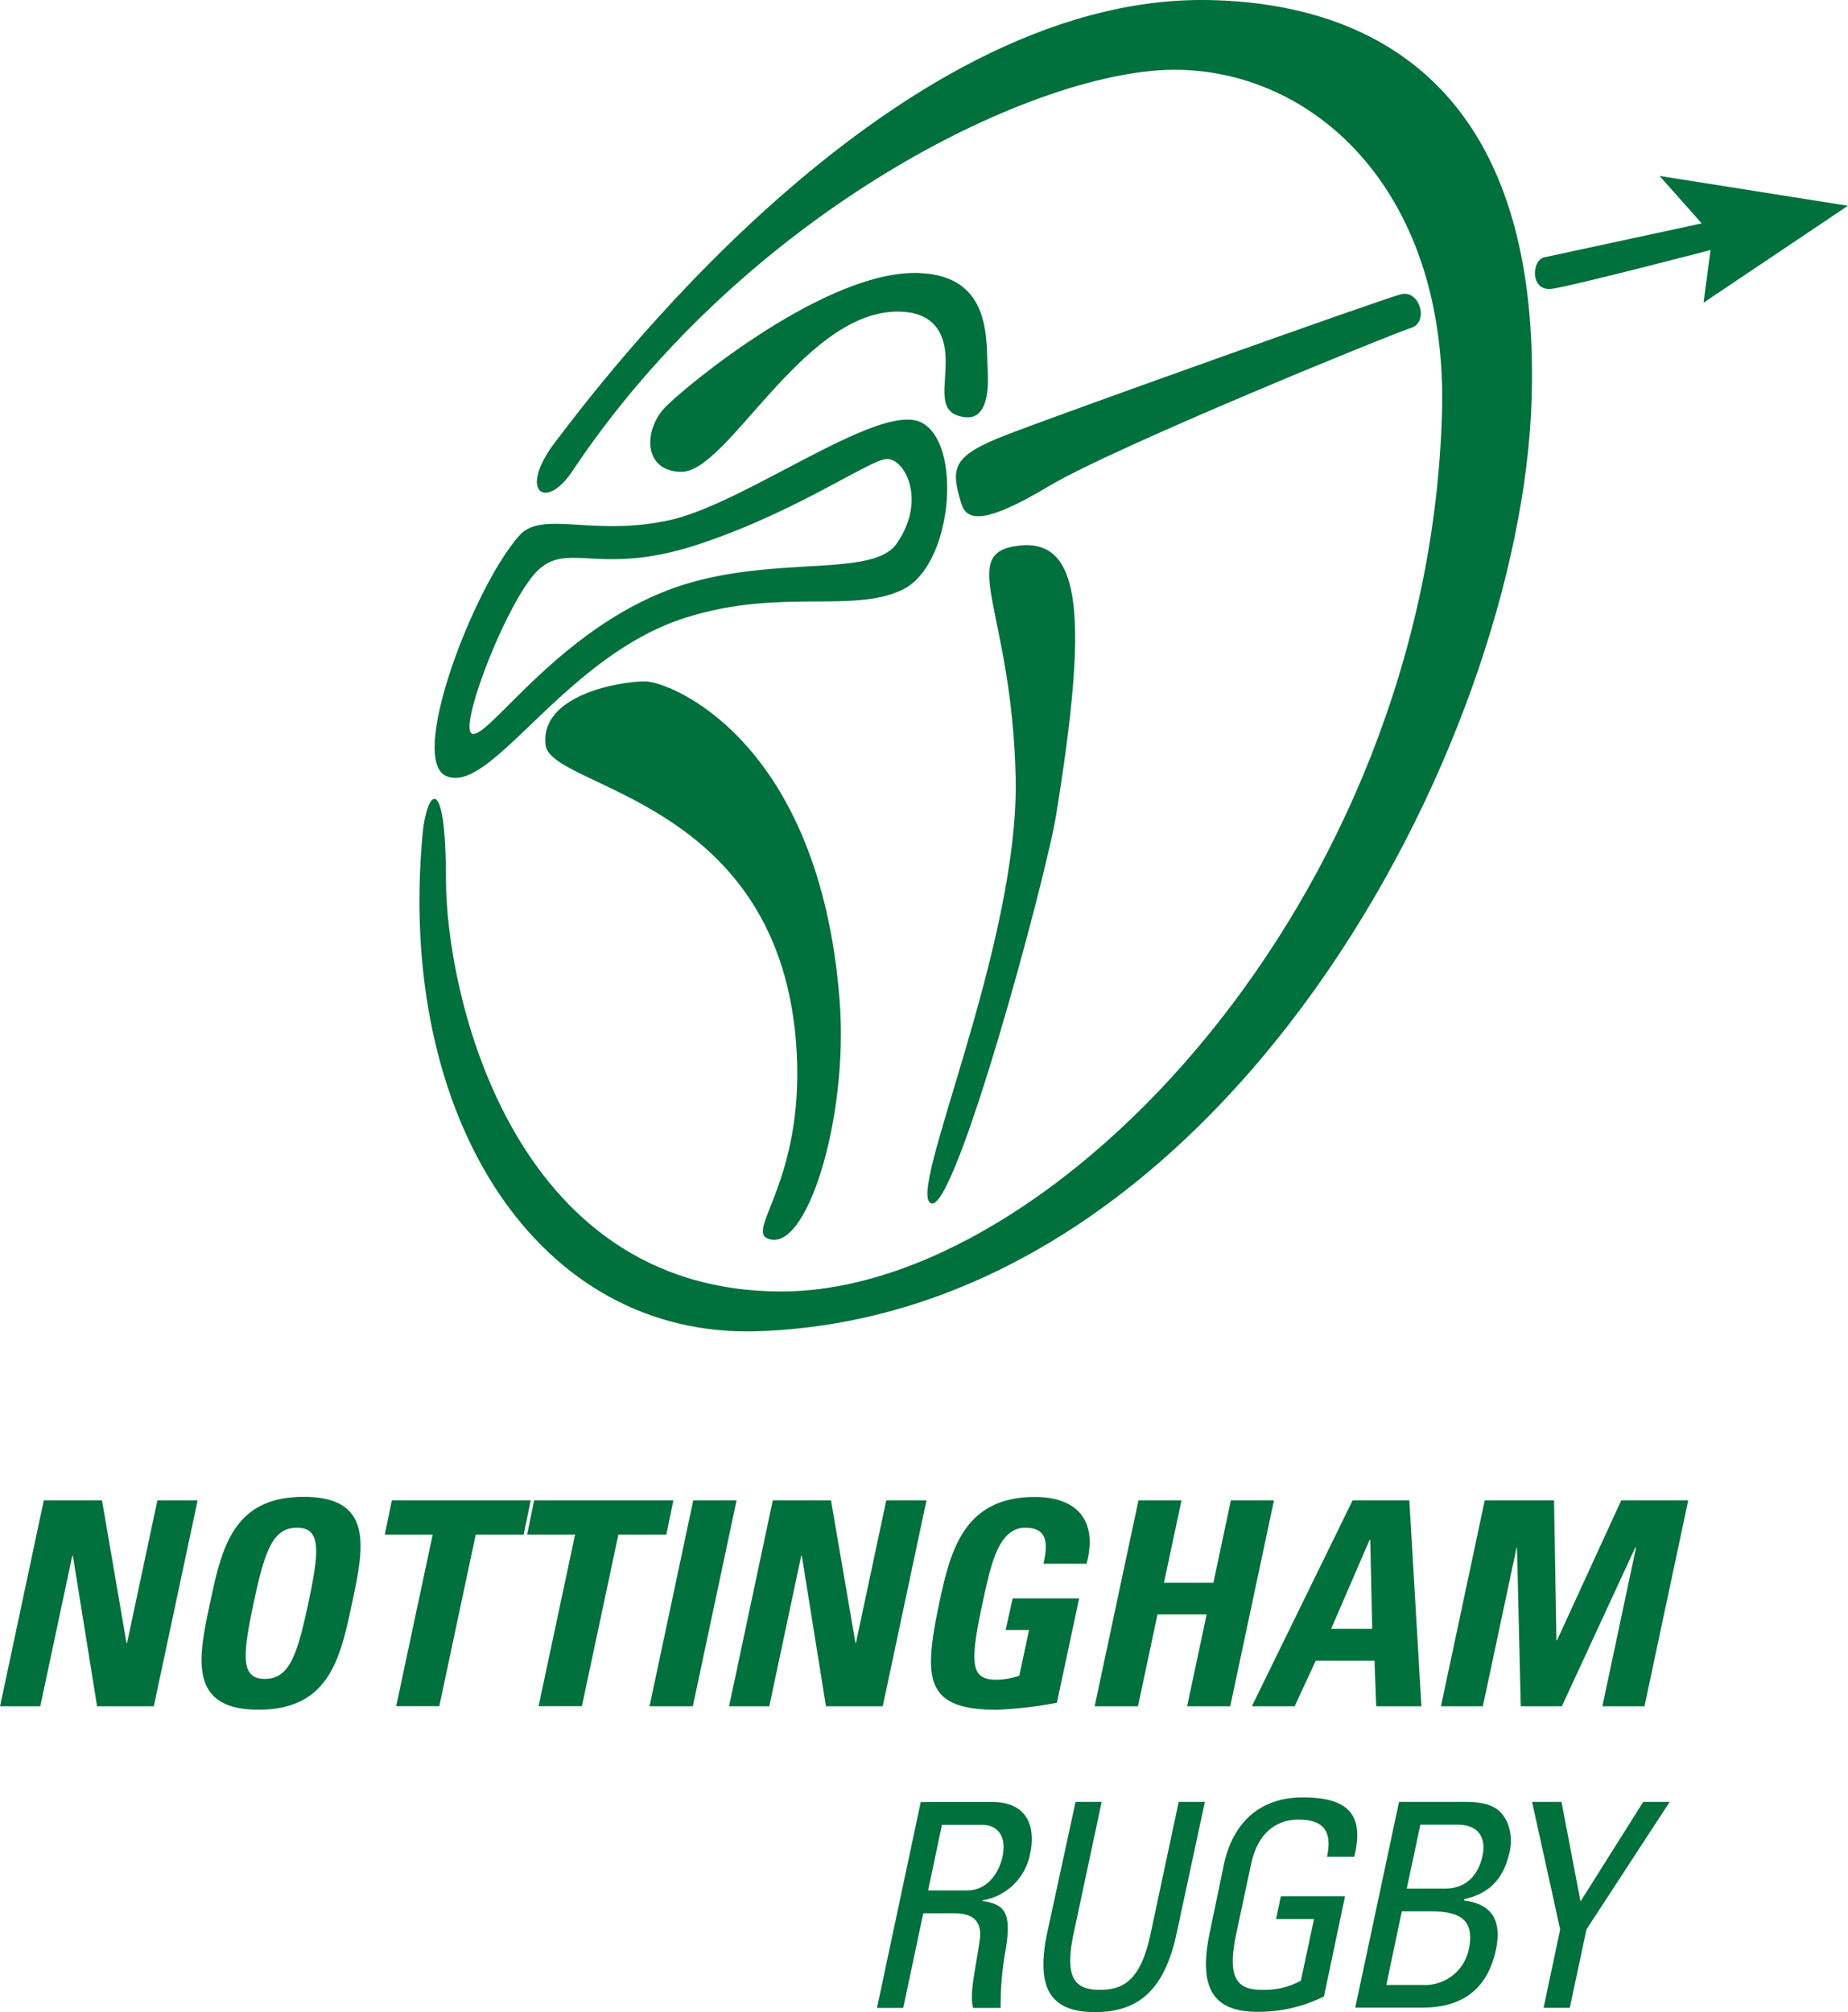
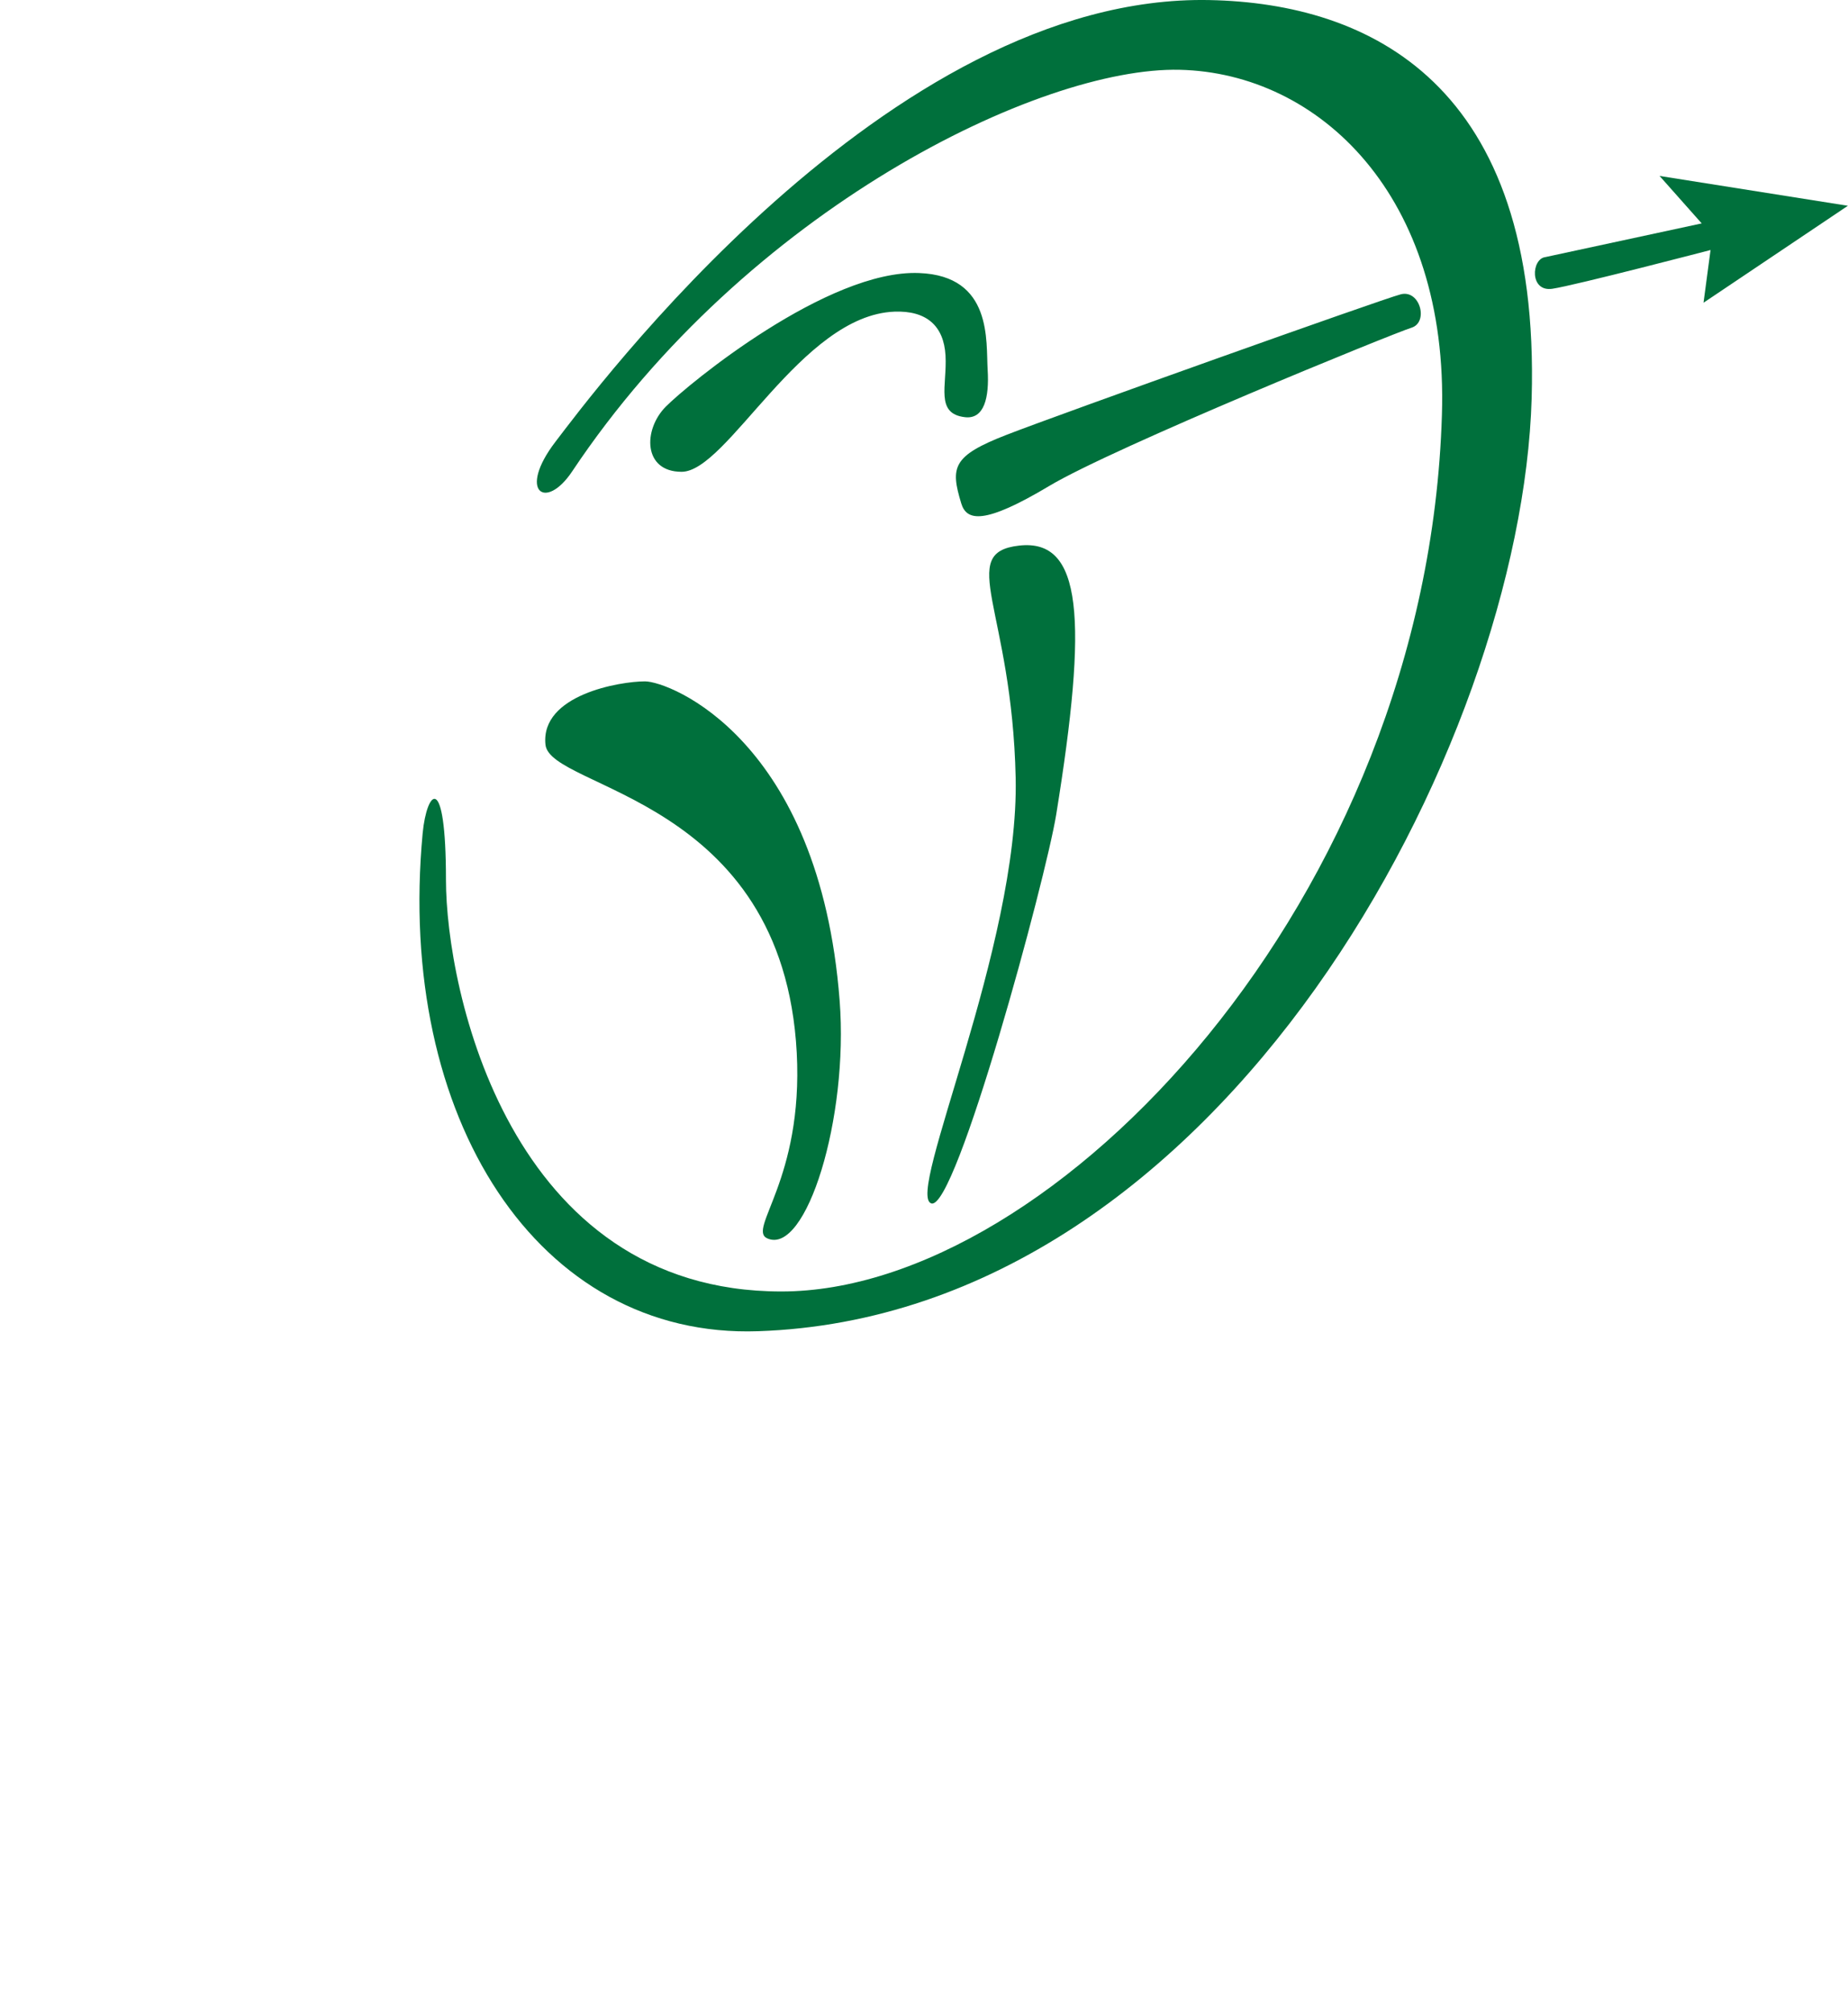
<svg xmlns="http://www.w3.org/2000/svg" data-name="Layer 1" width="92.85mm" height="382.11" viewBox="0 0 263.19 286.59">
-   <path d="M0 243.03l6.23-29.33h8.29l3.49 20.31h.08l4.32-20.31h5.73l-6.24 29.33h-8.08l-3.45-21.45h-.08l-4.56 21.45H0zm29.9-14.67c1.65-7.75 3.22-15.16 13.34-15.16s8.54 7.4 6.89 15.16-3.21 15.16-13.32 15.16-8.55-7.47-6.91-15.16zm14 0c1.6-7.52 1.83-10.76-1.61-10.76s-4.59 3.25-6.18 10.76-1.85 10.77 1.6 10.77 4.6-3.26 6.19-10.77zm31.68-14.66l-1 4.87h-6.83l-5.19 24.45h-6.14l5.2-24.45H54.8l1-4.87h19.78zm20.32 0l-1 4.87h-6.83l-5.2 24.45H76.7l5.2-24.45h-6.83l1-4.87H95.9zm-3.4 29.33l6.23-29.33h6.17l-6.23 29.33H92.5zm11.33 0l6.23-29.33h8.29l3.48 20.31h.07l4.32-20.31h5.73l-6.23 29.33h-8.09l-3.44-21.45h-.08l-4.55 21.45h-5.73zm44.78-20.31c.62-2.72.68-5.12-2.58-5.12-3.81 0-4.91 5.16-6.12 10.84-2 9.19-1.4 10.81 2.09 10.81a10.88 10.88 0 0 0 3.17-.57l1.38-6.51h-3.33l1-4.5h9.47l-3.17 14.86a59.55 59.55 0 0 1-8.48 1c-10.33 0-10.59-4.27-8.23-15.4 1.58-7.39 3.54-14.91 13.58-14.91 6 0 9 3.37 7.36 9.51h-6.09zm24.2 2.72l2.49-11.74h6.14l-6.23 29.33h-6.14l2.78-13.08h-7l-2.78 13.08h-6.17l6.24-29.33h6.13l-2.5 11.74h7zm5.48 17.59l14.35-29.33h8.08l1.72 29.33H196l-.24-6.49h-8.37l-3 6.49h-6zm16.86-23.72h-.08L189.58 232h5.85zm10.07 23.72l6.24-29.33h9.87l.34 19.94h.08l9.15-19.94h9.54l-6.23 29.33h-6l4.8-22.62h-.11l-10.46 22.62h-5.85l-.54-22.62H216l-4.81 22.62h-6zm-73.73 29.48l-2.85 13.48h-3.74l6.23-29.33h10.12c5.2 0 6.25 3.66 5.47 7.31a8.27 8.27 0 0 1-6.78 6.7v.09c3.25.52 4.24 1.66 3.18 7.55a43.71 43.71 0 0 0-.61 7.68h-3.91c-.62-2 .43-5.85.94-9.75.48-3.57-2.37-3.72-3.63-3.72h-4.39zm.69-3.25h5.61c2.68 0 4.47-2.32 5-4.88.45-2.11-.1-4.46-3-4.46h-5.64zm21-12.61h3.72l-4 18.77c-1.36 6.42.24 8 3.78 8s5.83-1.63 7.19-8l4-18.77h3.73l-4 18.61c-1.72 8.13-5.41 11.33-11.63 11.33s-8.54-3.21-6.82-11.33zm35.81 7.84c.74-3.45-.28-5.32-4.06-5.32-1.18 0-5.44.2-6.75 6.34l-2.11 9.91c-1.37 6.42.15 8 3.69 8a10.78 10.78 0 0 0 5.51-1.3l1.87-8.78h-5.4l.68-3.25h9.14l-3 14.27a20.88 20.88 0 0 1-9.44 2.19c-6.21 0-8.54-3.21-6.82-11.33l2-9.63c1.25-5.85 5-9.58 11.26-9.58s8.85 2.31 7.31 8.44h-3.91zm4.02 21.49l6.24-29.33h9.55c4.06 0 5.14 1.39 5.9 3a6.88 6.88 0 0 1 .35 3.9c-.77 3.66-2.55 6.08-6.52 6.95v.21c4.08.48 5.37 3 4.52 7-1.6 7.51-7.23 8.24-10.57 8.24h-9.42zm4.43-3.25h5.28a6.38 6.38 0 0 0 6.45-5c1-4.67-1.71-5.49-5.52-5.49h-4zm2.91-13.73h5.45c2.93 0 4.73-1.83 5.34-4.67.52-2.44-.43-4.43-3.56-4.43h-5.29zm33.68-12.35h3.77l-11.85 18.16-2.38 11.17h-3.73l2.36-11.17-4-18.16h4.19l2.71 14.18zM131.11 60.13c-6-2.79-24.75 11.43-35.56 13.91S77.3 72.66 74.04 76.2c-6.48 7.12-16 31.91-10.5 34.33 6.35 2.78 16.6-16.78 33.71-22.42 13.61-4.48 24.27-.62 31.38-4.17s8.49-21.03 2.48-23.81zm-3.41 17.31c-3.25 4.64-16 1.89-28.91 5.42-18.09 4.95-29.07 22.42-31.54 21.65-2.12-.67 5.12-19.35 9.44-23.35s8.81.93 22.57-3.56 24.28-11.91 26.9-12.21 5.92 5.8 1.53 12.05z" fill="#00703c" />
  <path d="M77.68 106.05c-.72-7.1 10.63-9 14.17-9s24.87 8.29 27.73 45.47c1.3 16.77-4.77 36.32-10.3 33.87-2.91-1.29 5.14-8.35 4.19-26.44-1.95-36.49-35.17-37.47-35.79-43.9zm54.97 65.36c-3.77-1.08 12.52-36.58 12-60.62s-8.52-32.07.5-33.08 9.8 10.35 5.27 38.34c-1.52 9.26-14.27 56.37-17.77 55.36zM130.9 38.89c10.5.39 9.51 9.77 9.76 13.77s-.5 7.09-3.24 6.76c-4.27-.5-2.52-4.5-2.76-8.77s-2.74-6.43-7.27-6.26c-13.27.5-23.79 22.81-30.32 22.81-5.5 0-5.5-6-2.26-9.27s23.09-19.56 36.09-19.04zm6 32.81c-1.57-5.17-1.27-6.77 6.49-9.78s53.37-19.29 56.11-20 4 4 1.52 4.76-42.33 17-51.61 22.55-11.75 4.98-12.51 2.47zm83.19-35.08c-2 .24-2.27 5 1 4.51s22.53-5.52 22.53-5.52l-1 7.51 20.56-13.81-26.82-4.25 6 6.76z" fill="#00703c" />
  <path d="M172.27.01c22.69.46 47.17 11.82 45.87 56.74-1.42 49.17-43.9 130.61-110.17 132.86-31.33 1.08-51.58-30.35-47.78-70.92.59-6.13 3.32-9 3.32 6.62s9 58.64 47.77 58.64 92-55.82 94.08-124.85c1-31.2-17.48-48.7-37.35-49.16s-61.65 19.88-86.53 57.21c-3.79 5.68-7.82 2.87-2.36-4.25C84.07 56.45 126.4-.93 172.27.01z" fill="#00703c" />
</svg>